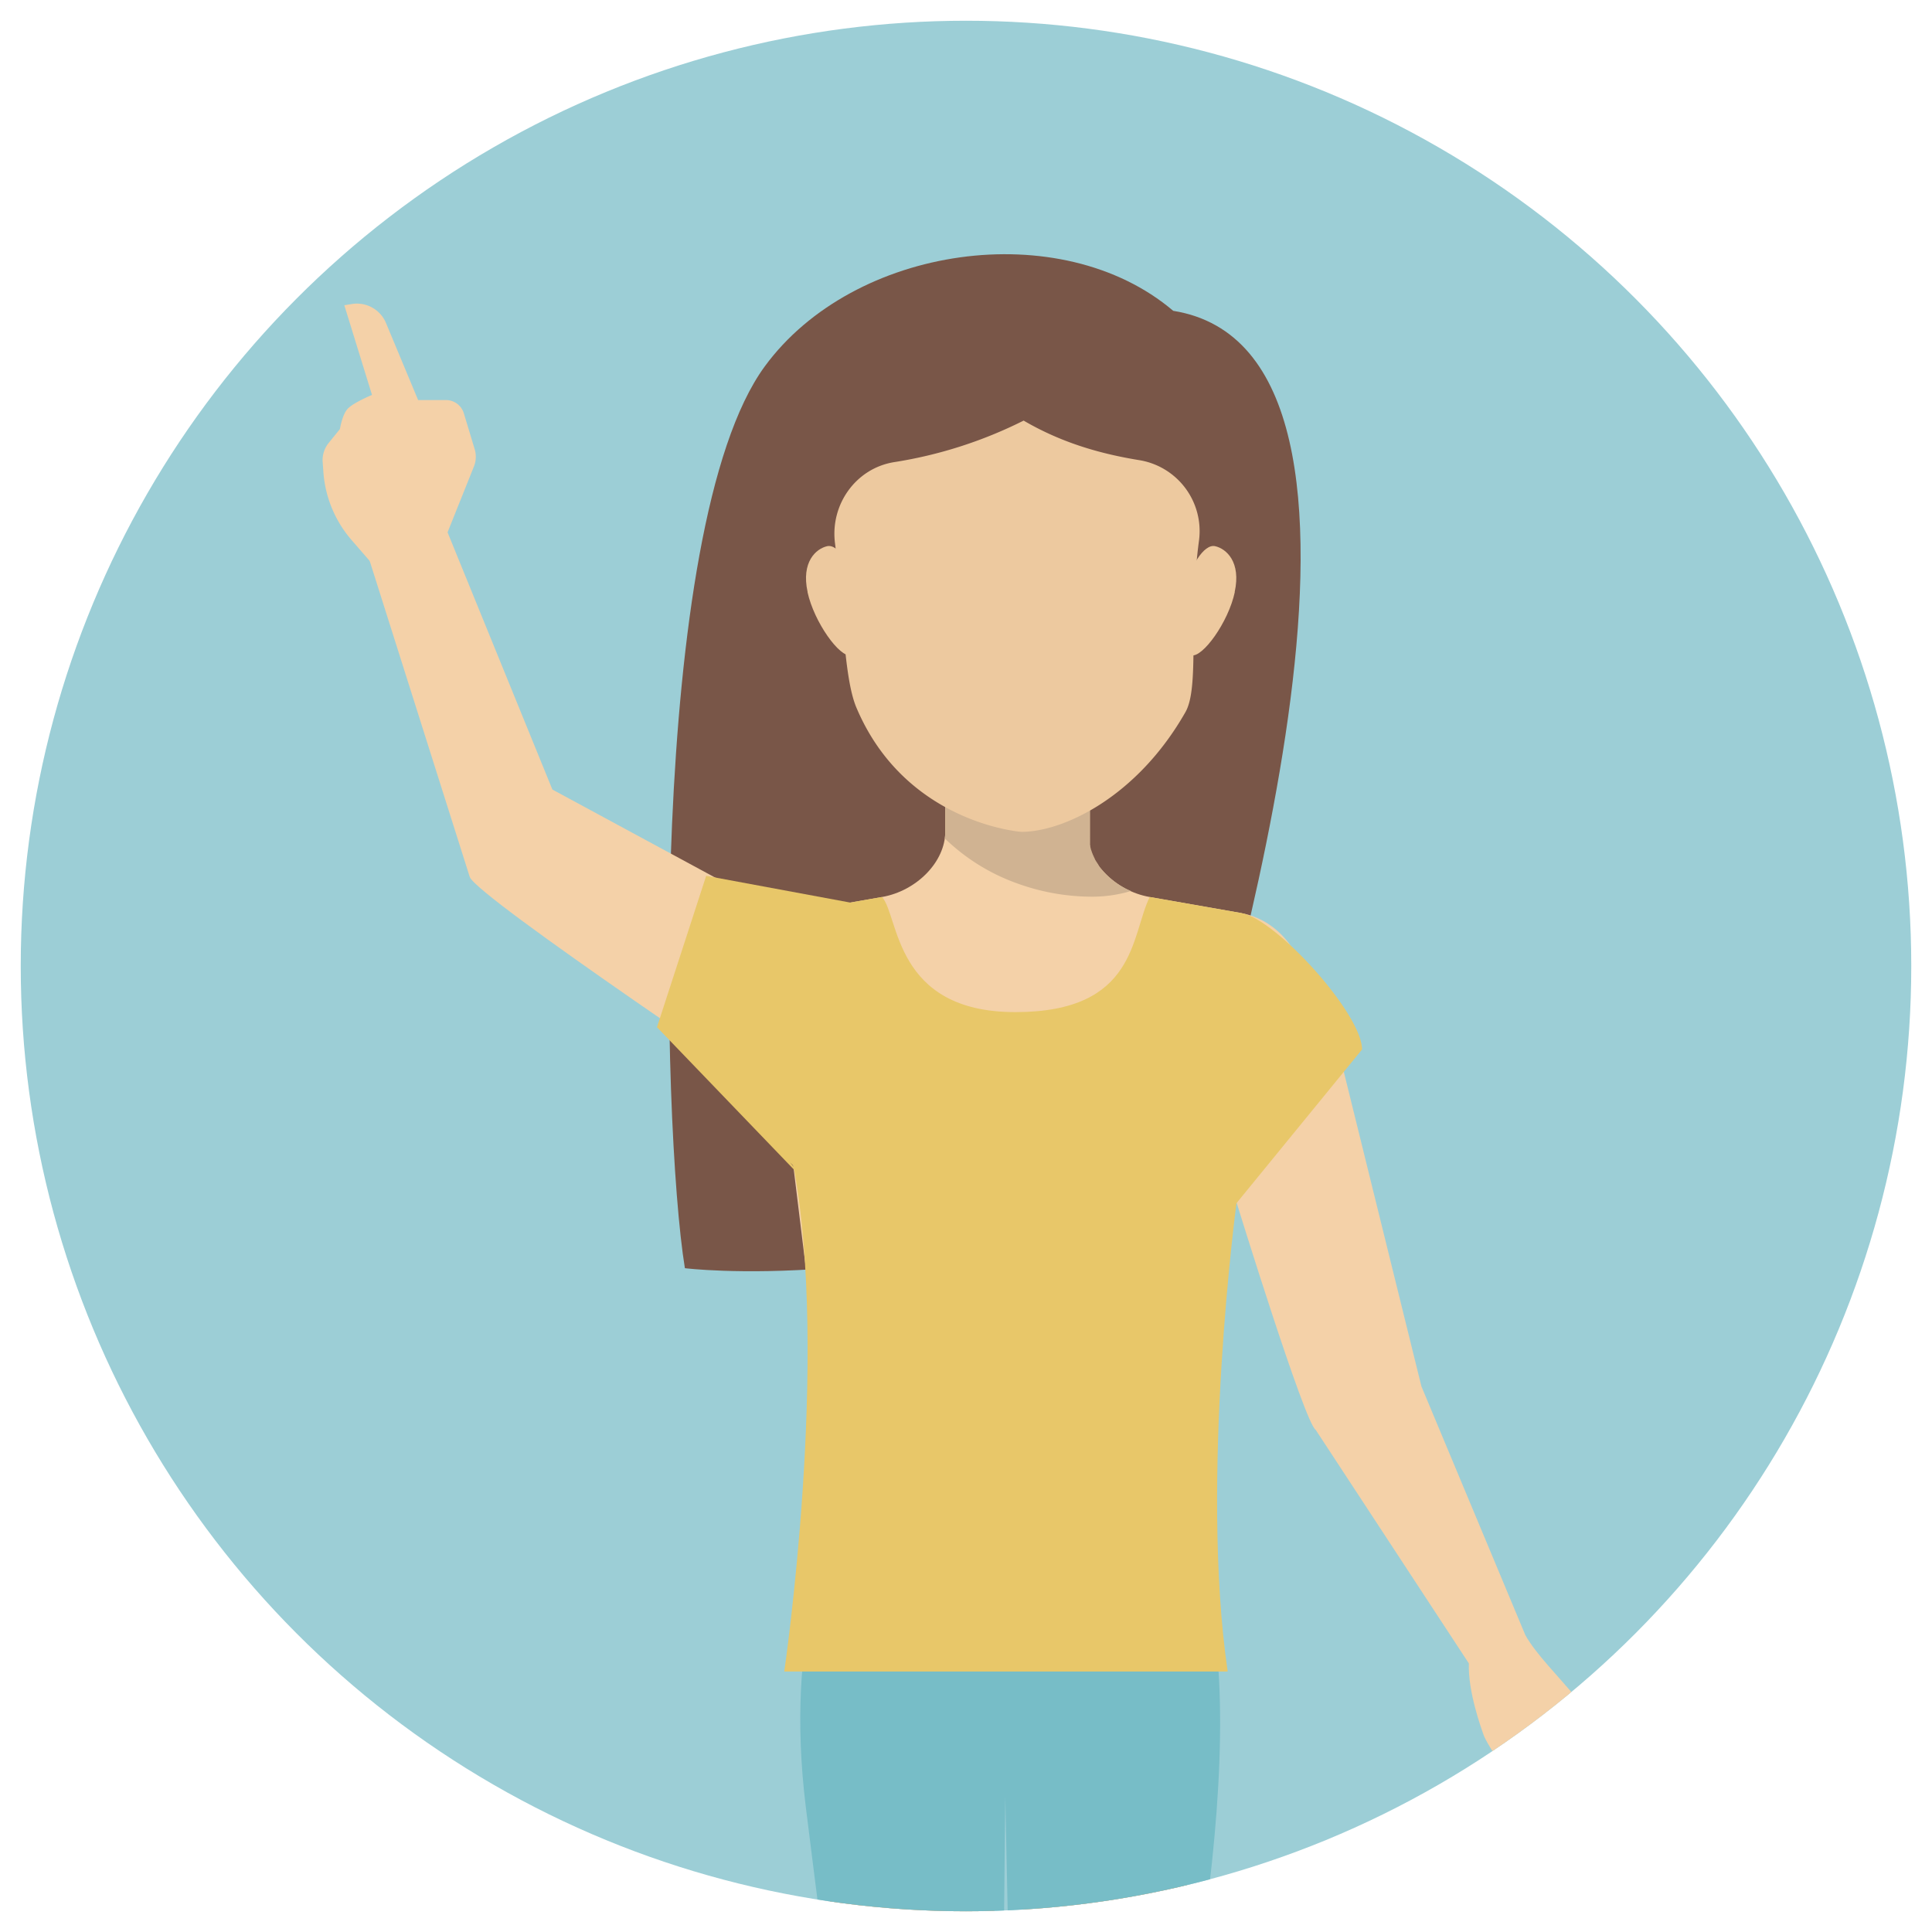
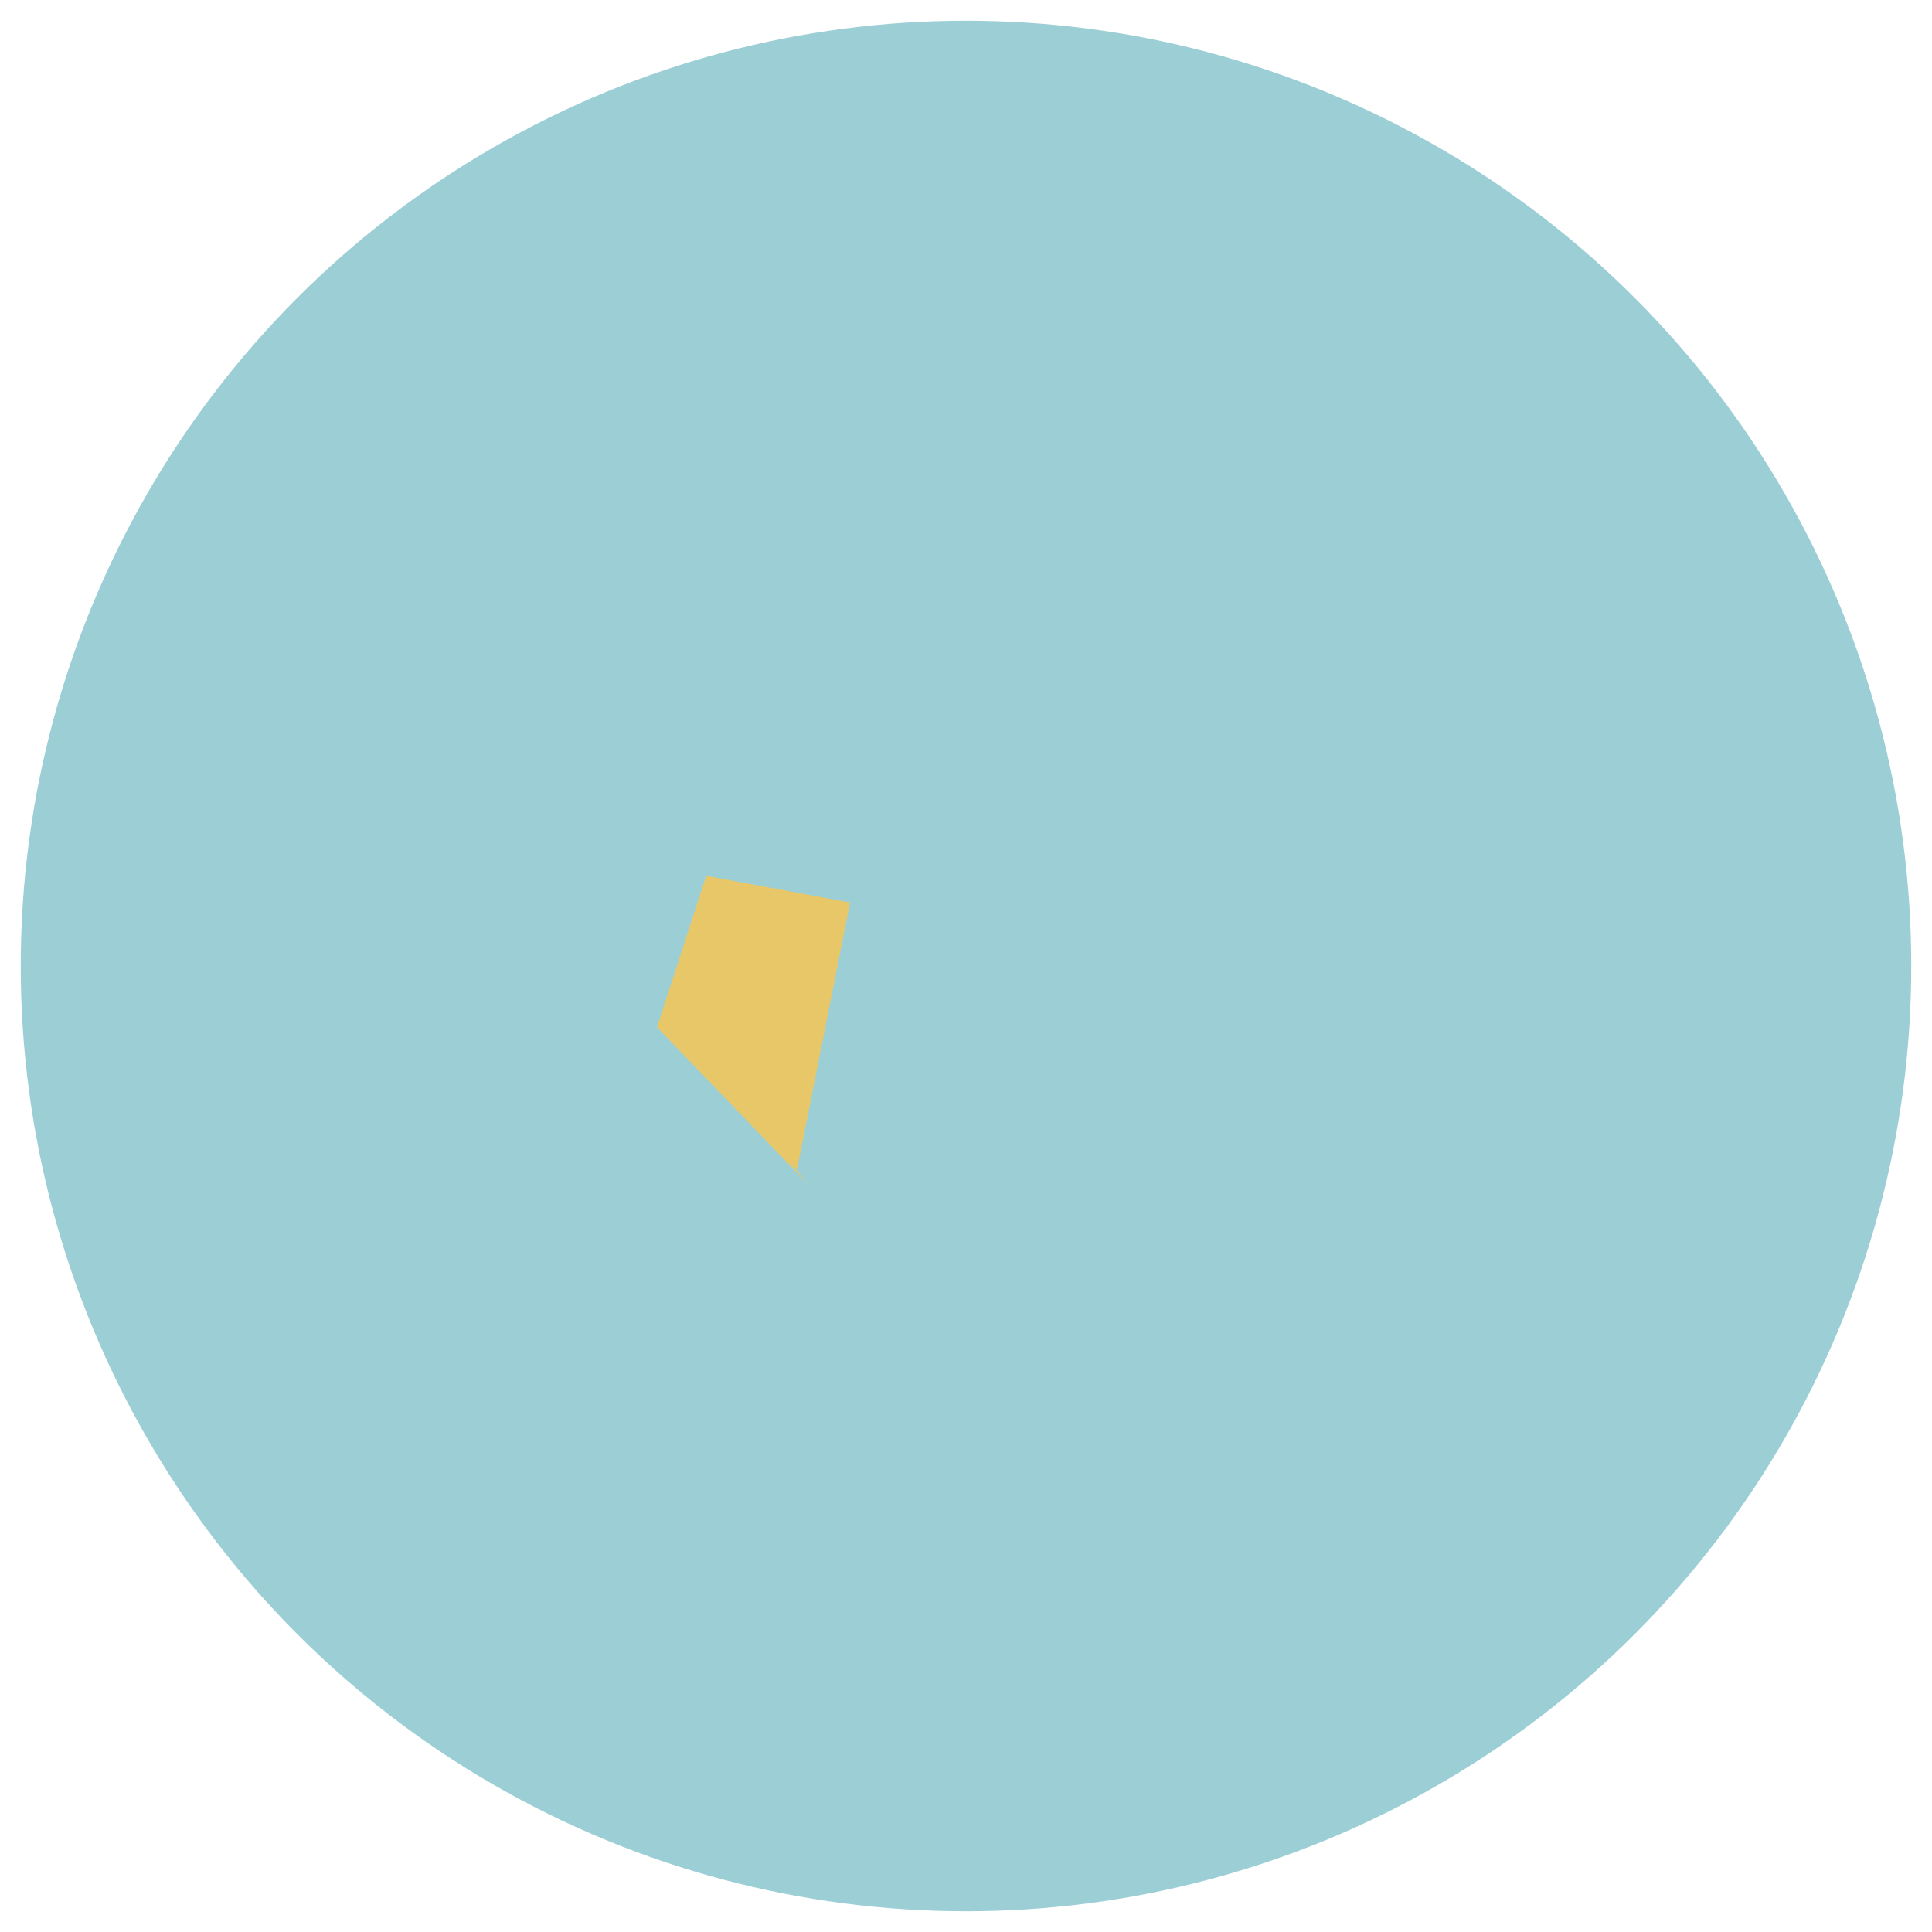
<svg xmlns="http://www.w3.org/2000/svg" id="Layer_1" data-name="Layer 1" viewBox="0 0 600 600">
  <defs>
    <style>.cls-1{fill:none;}.cls-2{clip-path:url(#clip-path);}.cls-3{fill:#9cced6;}.cls-4{fill:#6d6967;}.cls-5{fill:#79bdaf;}.cls-6{clip-path:url(#clip-path-2);}.cls-7{clip-path:url(#clip-path-3);}.cls-8{fill:#795648;}.cls-9{fill:#f4d1a8;}.cls-10{fill:#edc99f;}.cls-11{fill:#6b4e42;}.cls-12{fill:#d0b392;}.cls-13{fill:#cac8b7;}.cls-14{fill:#caab8a;}.cls-15{fill:#e8c769;}.cls-16{fill:#77bdc7;}</style>
    <clipPath id="clip-path">
-       <circle class="cls-1" cx="-684.39" cy="300" r="293.56" />
-     </clipPath>
+       </clipPath>
    <clipPath id="clip-path-2">
      <circle class="cls-1" cx="300" cy="300" r="293.56" />
    </clipPath>
    <clipPath id="clip-path-3">
-       <rect class="cls-1" x="-67.06" y="-37.78" width="782.53" height="937.52" />
-     </clipPath>
+       </clipPath>
  </defs>
  <title>EEI-LessonOverview-STH</title>
  <g class="cls-2">
    <rect class="cls-3" x="-1088.26" y="-139.2" width="2011.9" height="724.33" />
    <path class="cls-4" d="M-1088.26,274.52l148.35-8,60-27.84L-809,169s108,93,202.28,138.55,328.48,148.3,570.44,147S211.8,426.6,312.61,372,499.94,247.09,499.94,247.09l34.47,21.46c36.86-35.78,79-86.16,112-126.62,29.14,24.71,54.51,45.31,88.34,70,0,0,116.7-120.1,135.94-143.77,15.56,11.21,39.7,32,52.95,44.74V585.12h-2011.9Z" />
    <path class="cls-5" d="M-725.54,703.67-684,478.61l159.37-59.14-15-29.07,4-7,40.09-8-17-12,4.06-5,13.74-1.34.86.11c116.72,46.41,329.91,98.11,457.67,97.43S114.24,434.5,174.47,428c27.72-4.05,58-17.08,68.82-2,4.51,6.33-13.65,20.12,13.3,24.69,21,3.54,82.35-9.59,56.43,51.11l-47.38,83.32Z" />
    <path class="cls-5" d="M-445.64,375.51c6.93,10.44,21.28,47.06,3.76,71.59C-460,472.41-612.59,493-464.6,585.12h359C-7.18,553.43,72.5,513,86.87,506.67c24.14-10.61,86.54-35.5,51.79-58.88-51.18,4.18-108.95,6.43-175,6.79-149.91.8-296.81-38.34-409.33-79.07" />
  </g>
  <circle class="cls-3" cx="300" cy="300" r="293.56" />
  <g class="cls-6">
    <g class="cls-7">
      <path class="cls-8" d="M366.36,367.89c14.62-53,77.81-258.54-2-271.36-34.93-29.66-99.28-20.38-126.85,17.25-36.45,49.77-32.07,235.62-24.81,280.07,0,0,68.4,8.59,153.67-26" />
-       <path class="cls-9" d="M473.76,507.92l-32.33-77.38L415.15,324c0-.92-33.25,37.8-31.06,49.66,0,0,21.09,68.36,24.51,70.39l47.57,72.54c6.73,6.86,20.33-1.78,17.59-8.67" />
      <path class="cls-9" d="M489.84,527.63c-6.72-8-12.47-13.57-16.08-19.71l-17.59,8.67c-.31,8.82,3.86,20.13,4.53,22.1,1.22,3.59,9.71,15.18,13.28,21.53,3.23,5.76,7.66.06,3.53-7.34-8.21-14.72-4.53-15.71-4.53-15.71s11.91,17.4,9,33.83c-.77,4.31,1.68,7,3.86,5.6,1.26-.84,3.38-5.71,3.38-5.71l9.13-8.76L499.65,549s-6.21-17.1-9.81-21.38" />
      <path class="cls-9" d="M127.1,158.14c6.24-2.45,9.76,1.46,12.16,7.83l32.29,79.23,65.77,35.57c6.76,3.7,19.53,59.4,8.87,63.47,0,0-97.91-65.52-100.3-71.88l-31.66-100c-2.4-6.37,6.62-11.81,12.87-14.25" />
-       <path class="cls-9" d="M137.36,169.4l9.83-24.54a8.12,8.12,0,0,0,.23-5.35l-3.36-11.12a5.81,5.81,0,0,0-5.53-4.15h-8.68l-9.94-23.84a9.79,9.79,0,0,0-10.54-6l-2.44.39,8.6,27.86s-6.18,2.55-7.75,4.52-2.21,6.07-2.21,6.07l-3.52,4.35a8.39,8.39,0,0,0-1.84,5.91l.22,3.12a36.21,36.21,0,0,0,8.73,21.07l9.43,10.87Z" />
      <path class="cls-8" d="M299.1,248.35c11.28,1.17,17.44,2.24,30.6-2.63,65.63-26.91,99.65-163.5-12.58-153.88-121.63-10.06-64.8,135.52-18,156.51" />
      <path class="cls-10" d="M250.78,183.87c2.05,9.36,10,20.42,13.49,19.65s4.68-9,2.63-18.34-6.53-16.33-10-15.56-8.13,4.89-6.09,14.25" />
-       <path class="cls-10" d="M383.48,183.87c-2,9.36-10,20.42-13.49,19.65s-4.67-9-2.63-18.34,6.54-16.33,10-15.56,8.13,4.89,6.08,14.25" />
      <path class="cls-9" d="M385.57,283.57l-28.52-5c-10.84-1.91-19.64-11-19.64-20.28v-16.8H293.56v16.8c0,9.29-8.8,18.37-19.64,20.28l-28.51,5c-10.85,1.92-19.63,12.39-19.63,23.4l20.48,54.23L256.89,448l56.2,28.07L367,442.83l14.9-80.68L405.19,307c0-11-8.78-21.48-19.62-23.4" />
      <path class="cls-11" d="M293.56,258.25c0,.09,0,.18,0,.27,0-.09,0-.18,0-.27m0,.28a14.12,14.12,0,0,1-.15,1.84h0a16.28,16.28,0,0,0,.14-1.85m43.87.07v0m0,.27a2.44,2.44,0,0,0,0,.27,2.44,2.44,0,0,1,0-.27m0,.31c0,.07,0,.15,0,.23,0-.08,0-.16,0-.23m0,.31a1.11,1.11,0,0,1,0,.19,1.11,1.11,0,0,0,0-.19m0,.27a2.11,2.11,0,0,1,0,.25,2.11,2.11,0,0,0,0-.25m0,.34a1.11,1.11,0,0,0,0,.17,1.11,1.11,0,0,1,0-.17m0,.27,0,.18,0-.18m0,.26c0,.09,0,.16,0,.24,0-.08,0-.15,0-.24m.06.36,0,.14,0-.14m0,.26c0,.06,0,.11,0,.16s0-.1,0-.16m.07.33a.83.83,0,0,0,0,.15.83.83,0,0,1,0-.15m.07.29a.5.5,0,0,1,0,.12.5.5,0,0,0,0-.12m.06.26,0,.1,0-.1m.1.37a.29.29,0,0,1,0,.09.29.29,0,0,0,0-.09m.07.24,0,.09,0-.09m.08.24a.24.24,0,0,0,0,.08.24.24,0,0,1,0-.08m.12.39s0,0,0,.06,0,0,0-.06m.08.23a.19.19,0,0,1,0,.07.19.19,0,0,0,0-.07m.23.61a.14.14,0,0,1,0,.06.14.14,0,0,0,0-.06m.09.23a.14.14,0,0,1,0,.06.14.14,0,0,0,0-.06m.26.61,0,.05,0-.05m.11.22a.05.05,0,0,0,0,0,.05.05,0,0,1,0,0m.19.4h0m.09.19s0,0,0,.06,0,0,0-.06m.12.23s0,0,0,0,0,0,0,0m.2.36,0,.05,0-.05m.12.21a.43.43,0,0,0,0,.07.43.43,0,0,1,0-.07m.32.56a.33.33,0,0,1,.06.1.33.33,0,0,0-.06-.1m.14.22.08.12-.08-.12m.15.23.13.21-.13-.21m.2.31.09.13-.09-.13m.16.23.11.16-.11-.16m.16.23.16.22-.16-.22m.2.28.14.19-.14-.19m.18.24.36.47-.36-.47m.39.5.18.23-.18-.23m.19.23a24.72,24.72,0,0,0,6,5.28l-.4-.26a24.67,24.67,0,0,1-5.62-5m6.21,5.41.05,0-.05,0m1.95,1.08.08,0-.08,0m.23.12.92.43h0l-.92-.43" />
      <path class="cls-12" d="M337.41,241.45H293.56v16.81a2.35,2.35,0,0,1,0,.26h0a12.7,12.7,0,0,1-.15,1.85,62.46,62.46,0,0,0,23,14.16,68,68,0,0,0,22.16,3.94,42.18,42.18,0,0,0,12.64-1.75l-.91-.43-.15-.08-.08,0q-1-.48-1.89-1.05l-.06,0-.19-.13a24.74,24.74,0,0,1-6-5.28h0l-.19-.22v0c-.13-.15-.25-.31-.37-.47a.21.21,0,0,1,0-.06,1.41,1.41,0,0,1-.14-.18l0-.06-.16-.22,0-.07-.11-.16-.07-.1-.09-.13-.07-.11-.13-.2a1,1,0,0,0-.08-.11.75.75,0,0,0-.07-.12l-.07-.12-.07-.1-.28-.49a.25.25,0,0,1,0-.07l-.09-.16,0-.05c-.06-.11-.13-.23-.18-.34s0,0,0,0l-.08-.17a.09.09,0,0,1,0-.05,1.5,1.5,0,0,0-.09-.18v0c-.06-.12-.12-.24-.17-.36a.08.08,0,0,1,0,0l-.08-.17,0-.05-.24-.56,0-.05c0-.05-.05-.11-.07-.17a.14.14,0,0,0,0-.06l-.21-.54a.14.14,0,0,0,0-.07l-.06-.17s0,0,0-.06l-.1-.31a.25.25,0,0,1,0-.07c0-.05,0-.1-.05-.15l0-.1a.75.75,0,0,1,0-.16l0-.08c0-.09-.05-.18-.07-.27l0-.1,0-.14,0-.12a.58.58,0,0,1,0-.14.94.94,0,0,1,0-.16.94.94,0,0,0,0-.16l0-.16a.5.5,0,0,1,0-.12l0-.14s0-.08,0-.12,0-.15,0-.24a.25.25,0,0,0,0-.08l0-.18s0-.07,0-.1l0-.17V260a2.42,2.42,0,0,1,0-.25v-.08c0-.07,0-.13,0-.2v-.07c0-.08,0-.16,0-.23v-.05l0-.26v-.32c0-.11,0-.2,0-.29V241.45Z" />
      <path class="cls-10" d="M266,219.84c-4-9.35-4.11-30.68-6.69-51.2-1.51-12,6.55-23.29,18.5-25.14a136.82,136.82,0,0,0,40.09-12.88c12.12,7.09,24.4,10.41,35.89,12.28a22.33,22.33,0,0,1,18.58,24.9c-3.32,24.59.2,45.59-4.23,53.37-15.06,26.46-38,37.17-50.93,37.17,0,0-35.95-2.53-51.21-38.5" />
      <path class="cls-9" d="M356.54,665c10-56.67,22.43-149.2,17-165.33-45.52,20.86-56.95,34.94-57.31,42.64-.8,18,8.37,277,5.07,288.3-2.21,7.56-2.64,28.81.06,39.72,3.53,14.24,21,7.4,24.17,3.74,12.76-14.68,4.2-41.19,3.92-42.58-5.48-28.19,7.62-79.24,9.87-121.09a215.27,215.27,0,0,0-2.77-45.4" />
      <path class="cls-9" d="M269.36,665c-10-56.67-22.43-149.2-17-165.33,45.51,20.86,57,34.94,57.3,42.64.8,18-8.37,277-5.05,288.3,2.19,7.56,2.64,28.81-.08,39.72-3.53,14.24-21,7.4-24.15,3.74-12.78-14.68-4.2-41.19-3.94-42.58,5.5-28.19-7.62-79.24-9.87-121.09a215.65,215.65,0,0,1,2.78-45.4" />
      <path class="cls-13" d="M373.53,499.65c-45.52,20.86-56.95,34.94-57.31,42.64.36-7.7,11.79-21.78,57.31-42.64,0,.06,0,.11.05.18s0-.12-.05-.18m.07.22c0,.05,0,.1,0,.15s0-.1,0-.15m0,.19c0,.13.08.26.11.39,0-.13-.07-.26-.11-.39m.13.43a.85.85,0,0,0,0,.17.85.85,0,0,1,0-.17m.05.2c0,.15.07.29.1.45,0-.16-.07-.3-.1-.45m.1.46a1.42,1.42,0,0,1,.05.22,1.42,1.42,0,0,0-.05-.22m.06.25c1.69,8.12.76,27.33-1.59,51,2.35-23.64,3.28-42.85,1.59-51m-1.59,51.08c0,.4-.08.8-.13,1.21.05-.41.08-.81.13-1.21m-.53,5.11v0Z" />
      <path class="cls-14" d="M373.53,499.65c-45.52,20.86-56.95,34.93-57.31,42.64-.26,6,.58,39.15,1.72,80.91a335,335,0,0,0,46-4.06c3.08-20.76,5.92-42.34,7.92-61.48v-.07c.14-1.31.27-2.61.4-3.9.05-.41.08-.81.13-1.21v-.11c2.34-23.64,3.27-42.85,1.58-51v0a1.42,1.42,0,0,0-.05-.22h0c0-.15-.07-.3-.1-.45h0a.77.77,0,0,1-.05-.19l0,0c0-.14-.07-.26-.11-.39a.11.11,0,0,0,0-.05s0-.09,0-.14,0,0,0,0,0-.12-.05-.18" />
      <path class="cls-13" d="M252.37,499.65l-.06.18.06-.18c45.51,20.85,57,34.94,57.3,42.64.27,6-.58,39.1-1.71,80.85h0c1.13-41.72,2-74.81,1.71-80.85-.34-7.7-11.79-21.79-57.3-42.64m-.07.21-.05.16.05-.16m-.06.19c-.06.2-.12.41-.17.63.05-.22.11-.43.17-.63m-.17.63c-1.13,4.54-1.27,13.3-.7,24.74-.57-11.44-.43-20.2.7-24.74m-.69,24.79c0,.13,0,.27,0,.4,0-.13,0-.26,0-.4m0,.59c0,.17,0,.33,0,.5,0-.17,0-.33,0-.5m0,.53,0,.46,0-.46m0,.74c0,.07,0,.14,0,.21s0-.14,0-.21m0,.48c0,.07,0,.13,0,.19s0-.12,0-.19m3.54,39v0Zm.05.4c0,.16,0,.33,0,.5,0-.17,0-.33,0-.5m.07.66c.05.48.11,1,.17,1.43-.06-.48-.12-1-.17-1.43m.18,1.51c1.83,15.81,4.11,32.75,6.53,49.18h0c-2.43-16.43-4.71-33.37-6.54-49.18" />
      <path class="cls-14" d="M252.37,499.65l-.06.18v0l-.05.16v0c-.06.21-.12.41-.17.63h0c-1.13,4.54-1.27,13.3-.7,24.74v.05c0,.14,0,.27,0,.41a1.09,1.09,0,0,0,0,.18c0,.17,0,.34,0,.51v0c0,.16,0,.31,0,.46a2.64,2.64,0,0,0,0,.28,1.55,1.55,0,0,0,0,.21v.27a1.28,1.28,0,0,1,0,.19c.64,11.1,1.9,24.46,3.53,38.85v0c0,.12,0,.25,0,.38s0,.33.06.5a.88.88,0,0,1,0,.16c.05.48.11,1,.17,1.44v.07c1.84,15.81,4.12,32.75,6.55,49.19A322.85,322.85,0,0,0,308,623.14c1.13-41.75,2-74.81,1.71-80.85-.34-7.71-11.79-21.78-57.3-42.64" />
    </g>
    <polyline class="cls-15" points="245.33 360.97 247.52 363.2 264 280.29 219.31 272 204.03 319 251.04 367.89" />
    <g class="cls-7">
      <path class="cls-16" d="M259.1,477.18s-15.72,28.65-8.82,84.24S264,667.22,264,667.22l7.64,133.4h38.09l2.47-242.8,5.06,242.8h39.4l6-140S395.23,522,368.18,477.18Z" />
      <path class="cls-15" d="M246.26,361.2h0l-7.94-64.08c0-11-3.75-11.64,7.09-13.55l28.52-5c5.35,6,3.64,35.75,41.39,35.75s35.85-23.79,41.73-35.75l28.52,5C396.4,285.48,423,314.91,423,325.92l-39,47.74s-11.48,85.75-2.73,145.44H243.56s14.33-97.56,2.7-157.9" />
    </g>
  </g>
</svg>